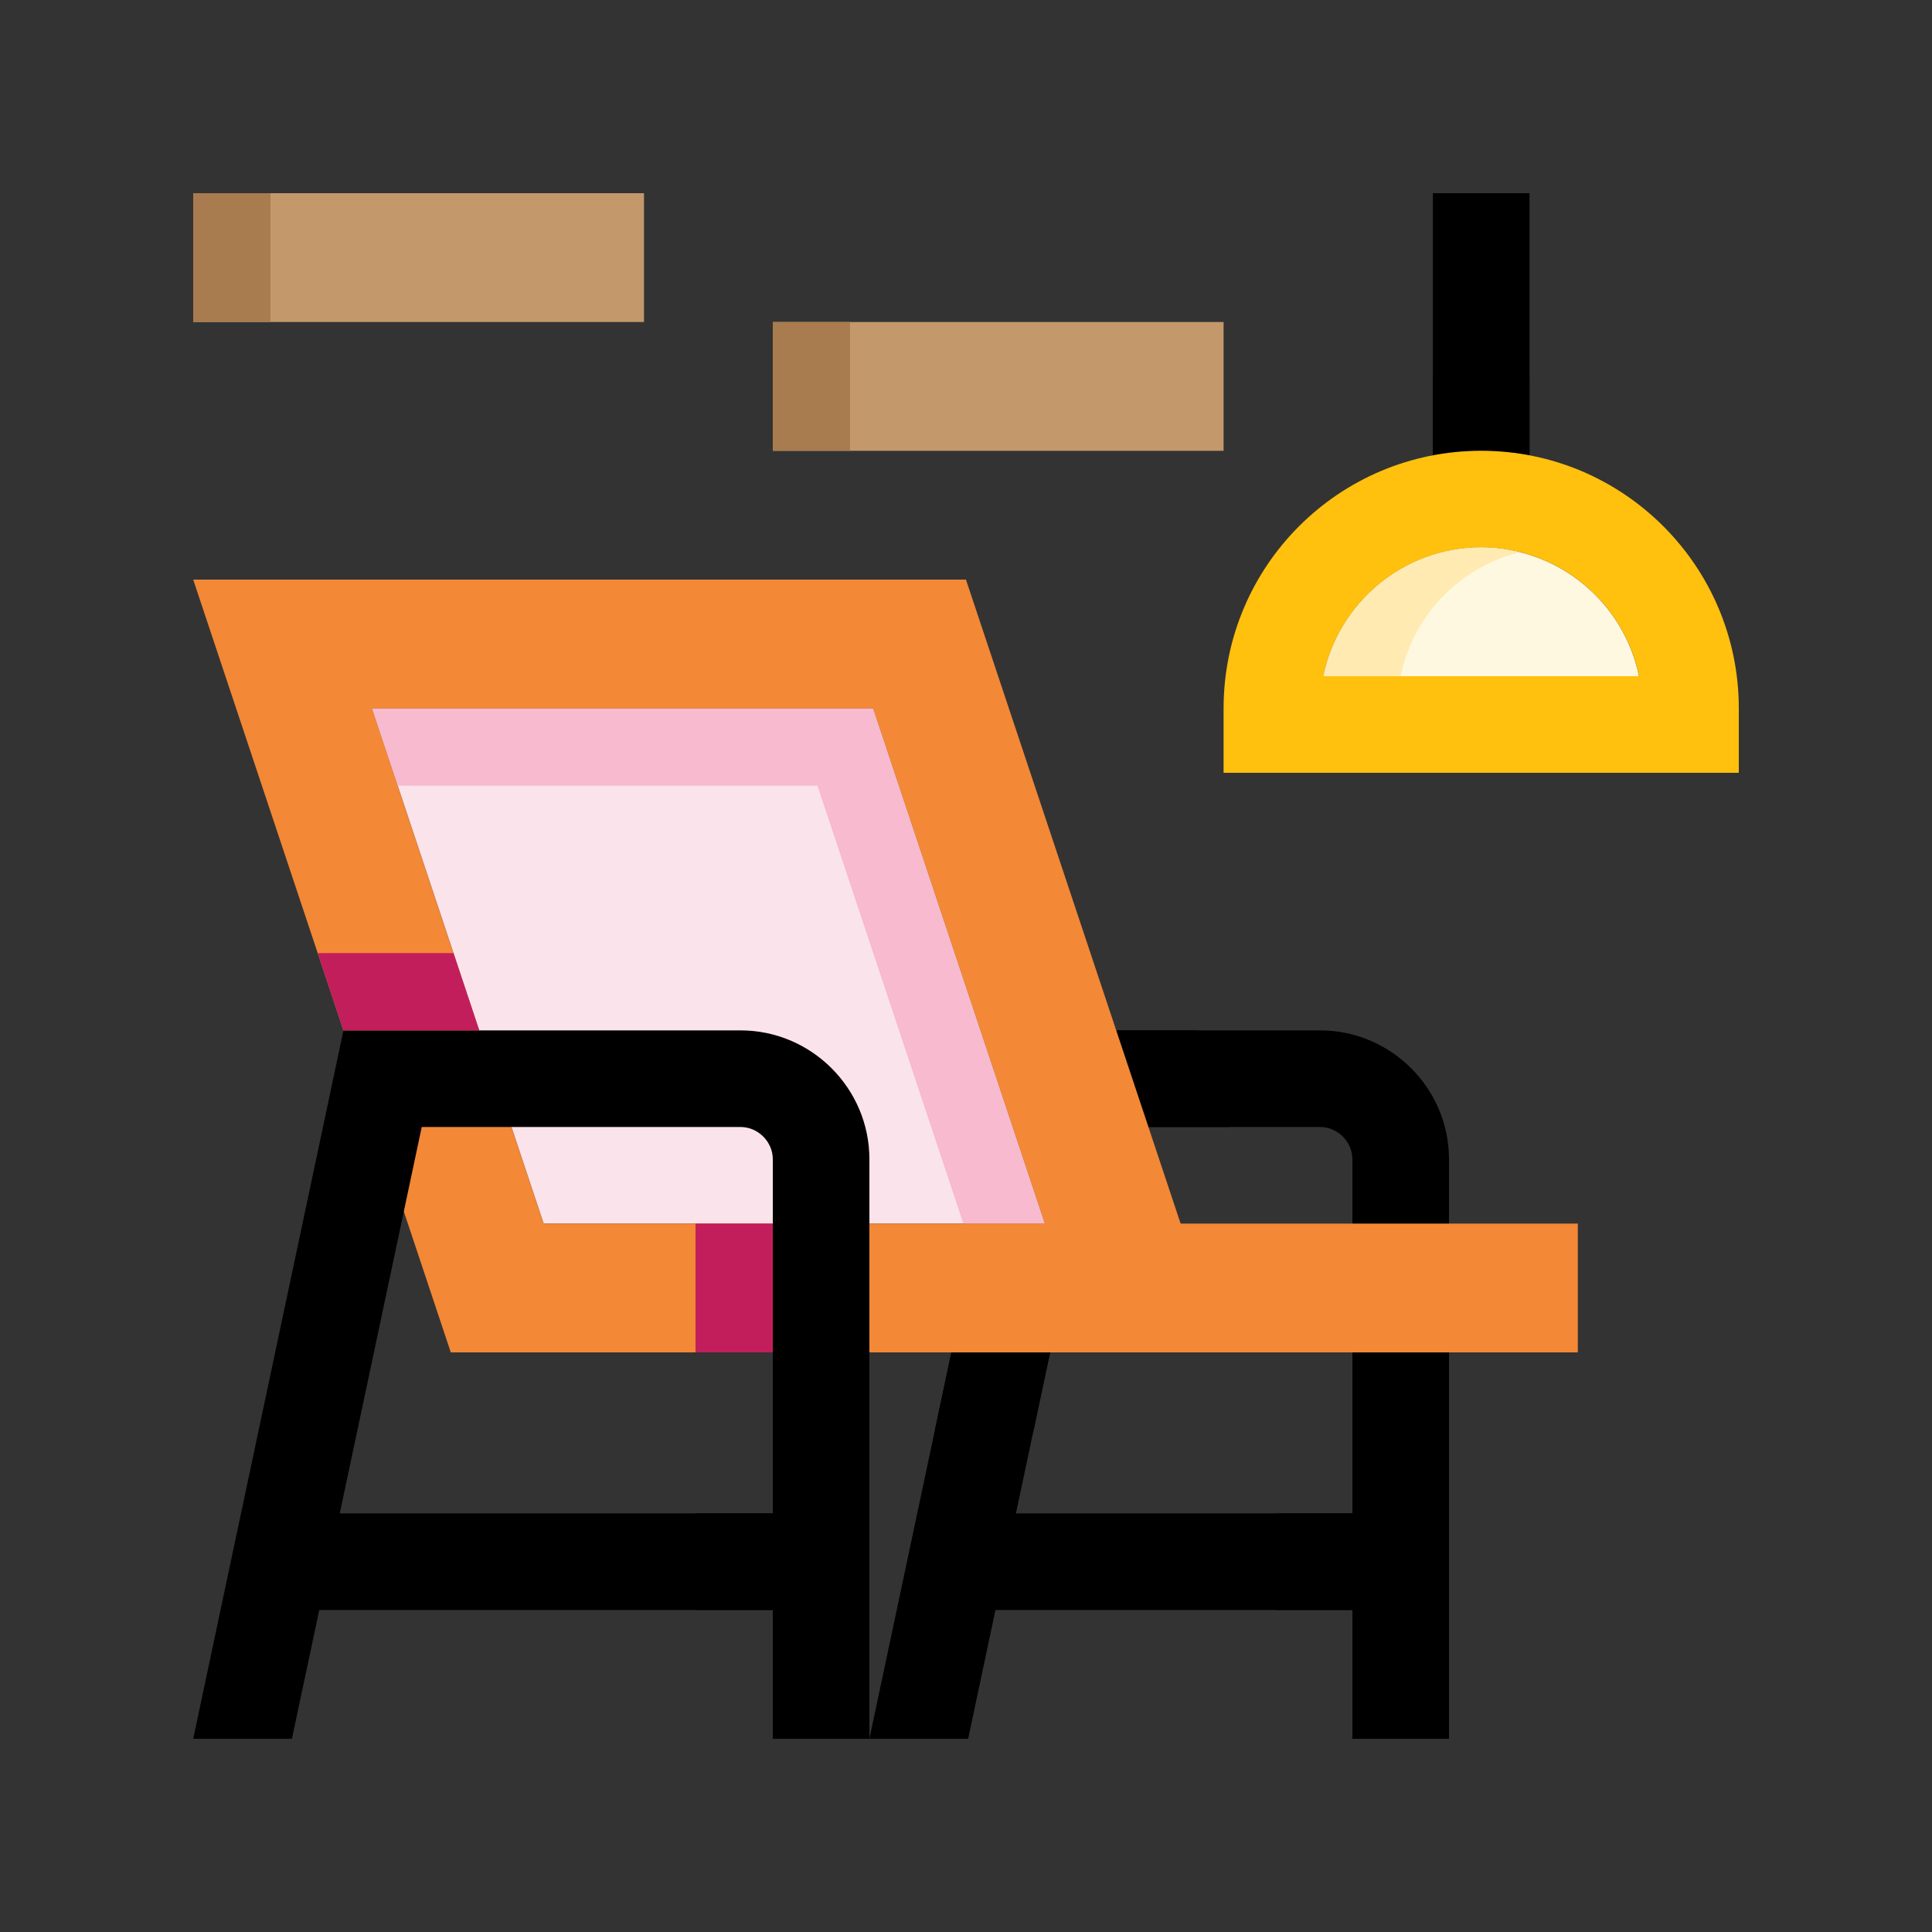
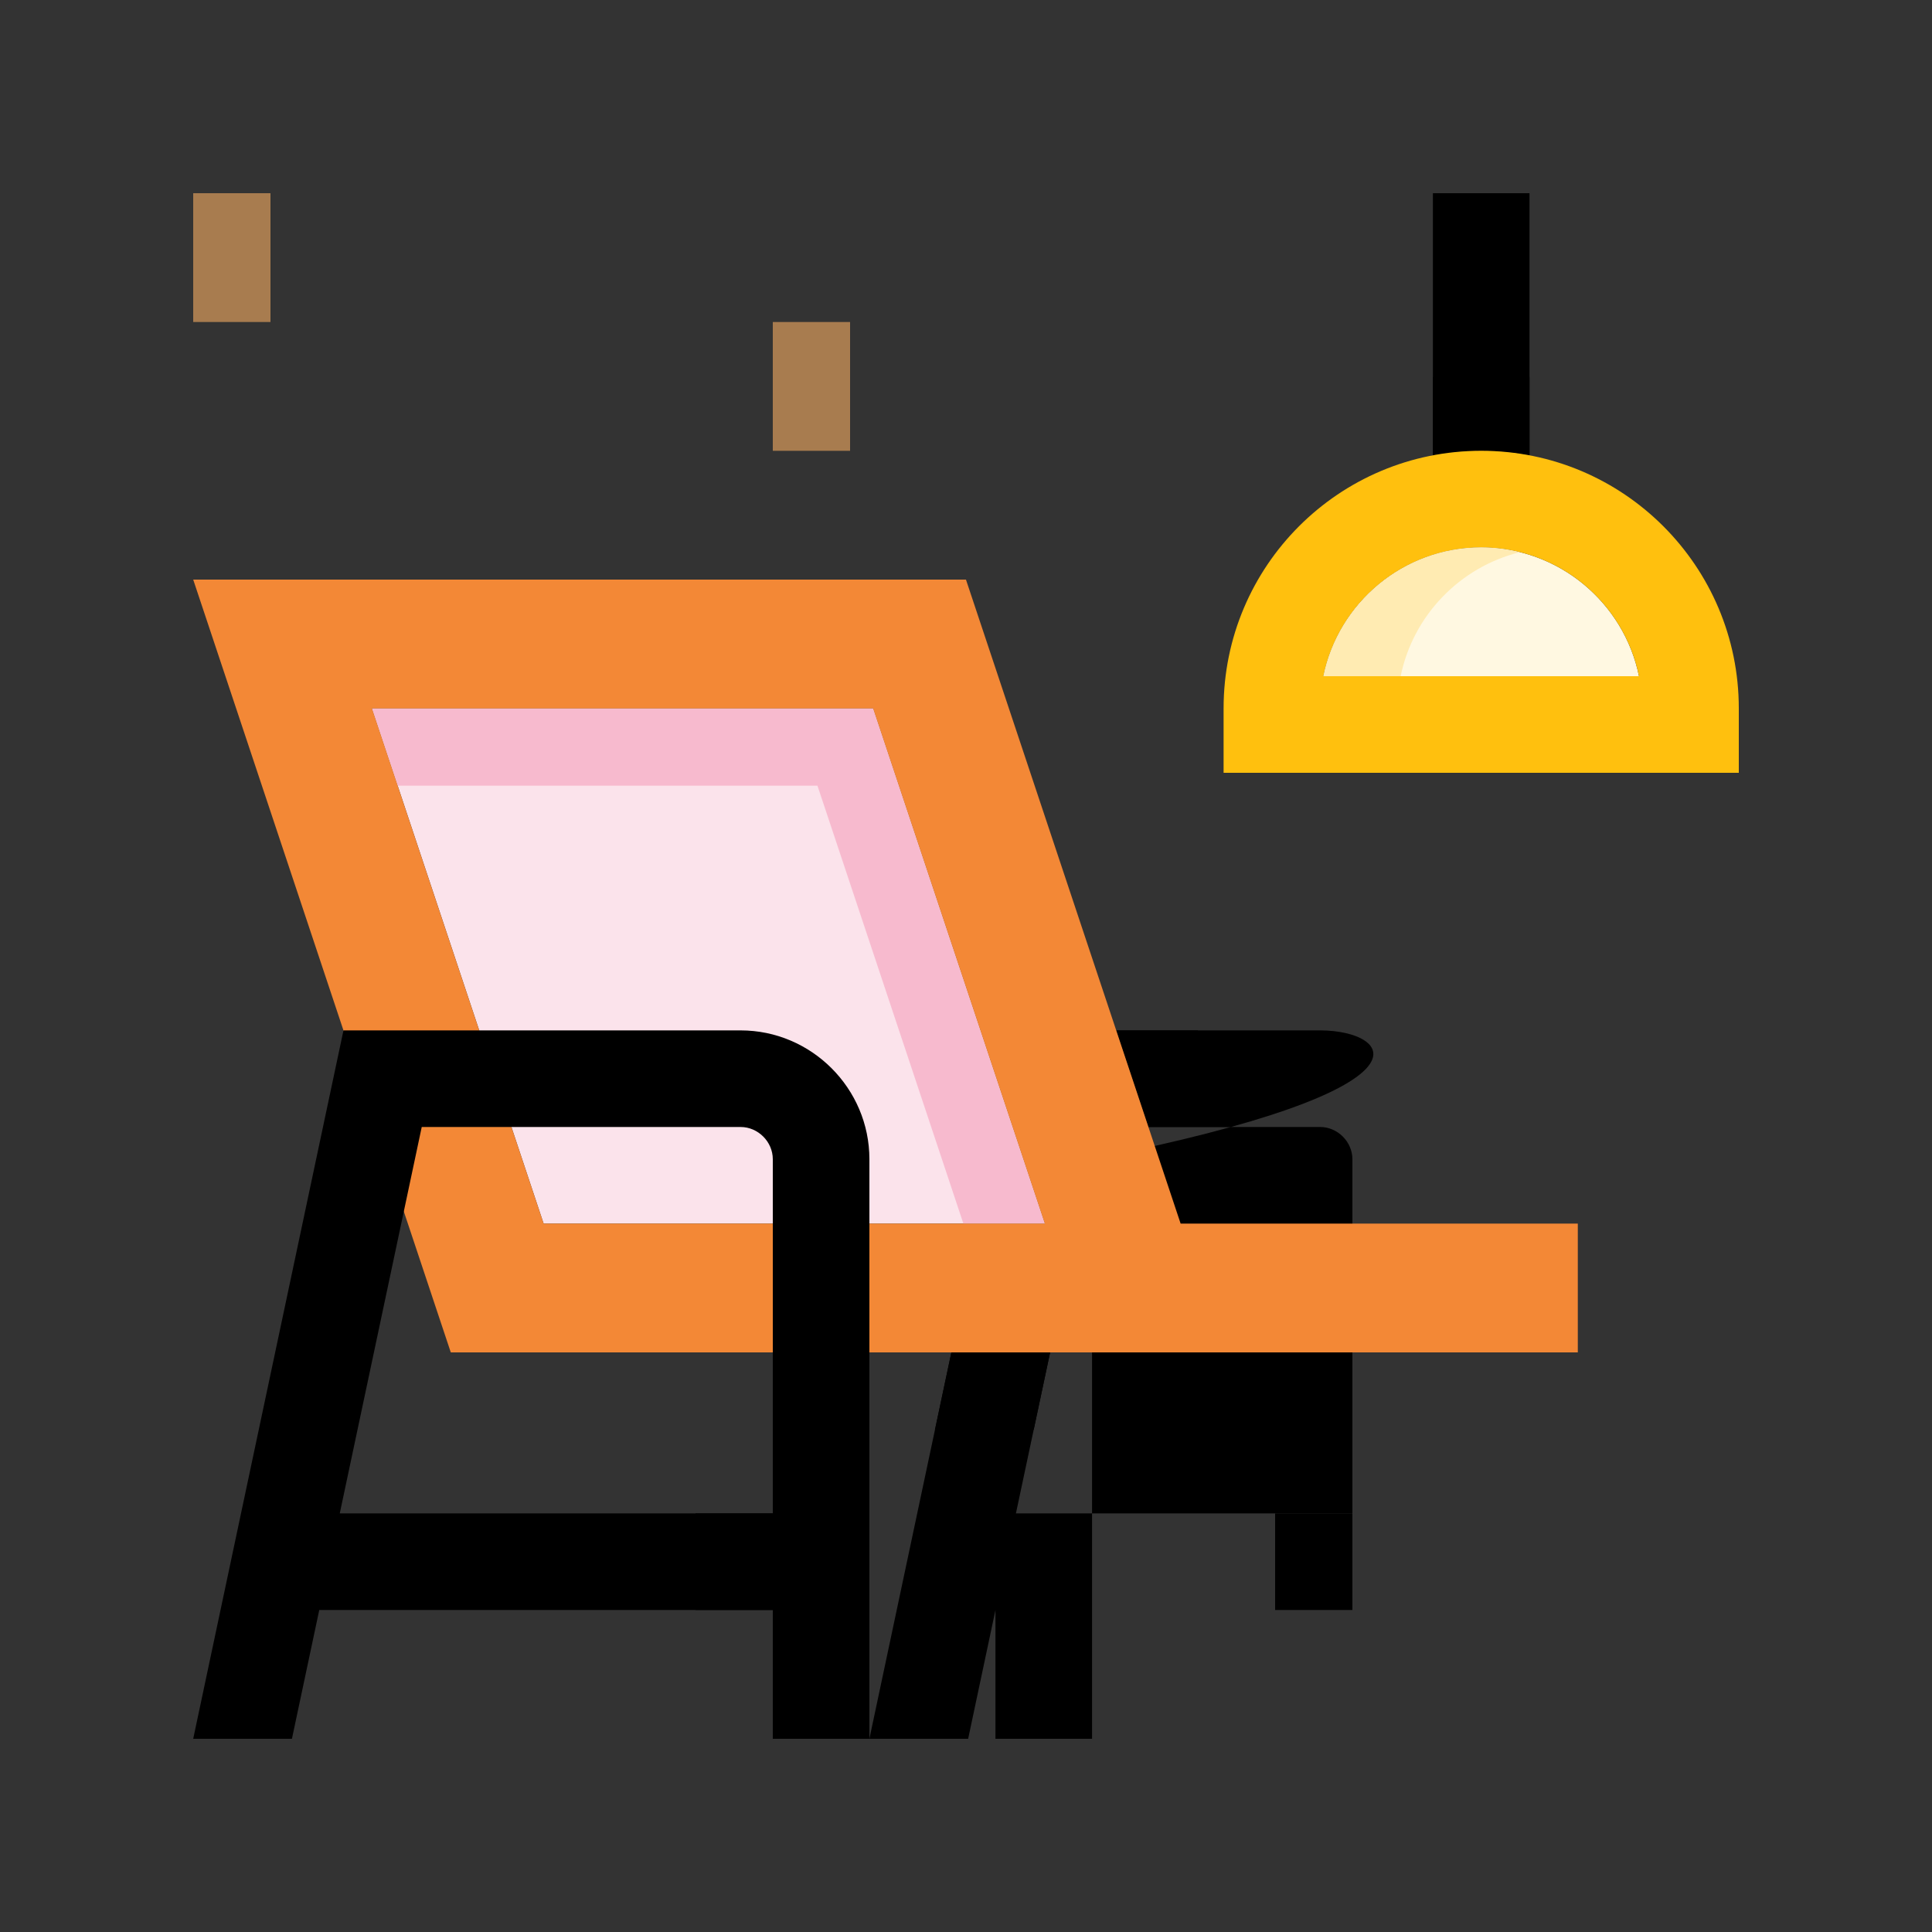
<svg xmlns="http://www.w3.org/2000/svg" version="1.0" id="Layer_1" x="0px" y="0px" width="100px" height="100px" viewBox="0 0 100 100" enable-background="new 0 0 100 100" xml:space="preserve">
  <rect x="0" y="0" width="100" height="100" fill="#333333" stroke="none" />
  <polygon fill="#FBE3EB" points="54.081,63.333 28.138,63.333 19.25,36.667 45.193,36.667 " />
  <polygon fill="#F7BACE" points="19.25,36.667 45.194,36.667 54.081,63.333 49.865,63.333 42.312,40.667 20.583,40.667 " />
-   <path fill="#000" d="M68.333,53.333H57.776l1.667,5h8.89C69.231,58.333,70,59.096,70,60v18.333H52.584L54.354,70h-5.111L45,90  h5.111l1.414-6.667H70V90h5V60C75,56.334,71.998,53.333,68.333,53.333z" />
+   <path fill="#000" d="M68.333,53.333H57.776l1.667,5h8.89C69.231,58.333,70,59.096,70,60v18.333H52.584L54.354,70h-5.111L45,90  h5.111l1.414-6.667V90h5V60C75,56.334,71.998,53.333,68.333,53.333z" />
  <polygon fill="#000" points="59.443,58.333 63.659,58.333 61.992,53.333 57.776,53.333 " />
-   <rect x="70" y="70" fill="#000" width="5" height="4" />
  <polygon fill="#000" points="48.394,74 53.505,74 54.354,70 49.242,70 " />
  <path fill="#000" d="M76.667,23.333c0.854,0,1.689,0.088,2.5,0.242V10h-5v13.576C74.979,23.421,75.811,23.333,76.667,23.333z" />
  <path fill="#000" d="M79.167,23.576v-4.06c-0.817-0.119-1.651-0.183-2.5-0.183c-0.85,0-1.685,0.064-2.5,0.183v4.06  c0.812-0.154,1.644-0.242,2.5-0.242C77.521,23.333,78.356,23.421,79.167,23.576z" />
  <path fill="#f38836" d="M61.109,63.333L49.998,30H10l13.333,40h58.334v-6.667H61.109z M28.138,63.333L19.25,36.667h25.943  l8.888,26.666H28.138z" />
-   <rect x="36" y="63.333" fill="#C21E5C" width="4" height="6.667" />
  <rect x="66" y="78.333" fill="#000" width="4" height="5" />
  <path fill="#000" d="M38.333,53.333H17.778L10,90h5.11l1.415-6.667H40V90h5V60C45,56.334,42,53.333,38.333,53.333z   M17.586,78.333l4.243-20h16.504C39.236,58.333,40,59.096,40,60v18.333H17.586z" />
  <rect x="36" y="78.333" fill="#000" width="4" height="5" />
  <path fill="#FFF8E1" d="M68.498,35c0.775-3.798,4.146-6.666,8.169-6.666S84.06,31.201,84.834,35H68.498z" />
  <path fill="#FFC00E" d="M76.667,23.333c-7.367,0-13.334,5.97-13.334,13.333V40H90v-3.333C90,29.304,84.029,23.333,76.667,23.333z   M68.498,35c0.775-3.798,4.146-6.666,8.169-6.666S84.06,31.201,84.834,35H68.498z" />
-   <rect x="10" y="10" fill="#C3996B" width="23.333" height="6.667" />
-   <rect x="40" y="16.667" fill="#C3996B" width="23.333" height="6.667" />
  <rect x="10" y="10" fill="#A87C4F" width="4" height="6.667" />
  <rect x="40" y="16.667" fill="#A87C4F" width="4" height="6.667" />
  <path fill="#FFEBB2" d="M78.666,28.582c-0.643-0.158-1.312-0.249-2-0.249c-4.023,0-7.393,2.868-8.168,6.667h4  C73.141,31.852,75.565,29.35,78.666,28.582z" />
-   <polygon fill="#C21E5C" points="17.778,53.333 24.805,53.333 23.472,49.333 16.444,49.333 17.778,53.334 " />
</svg>